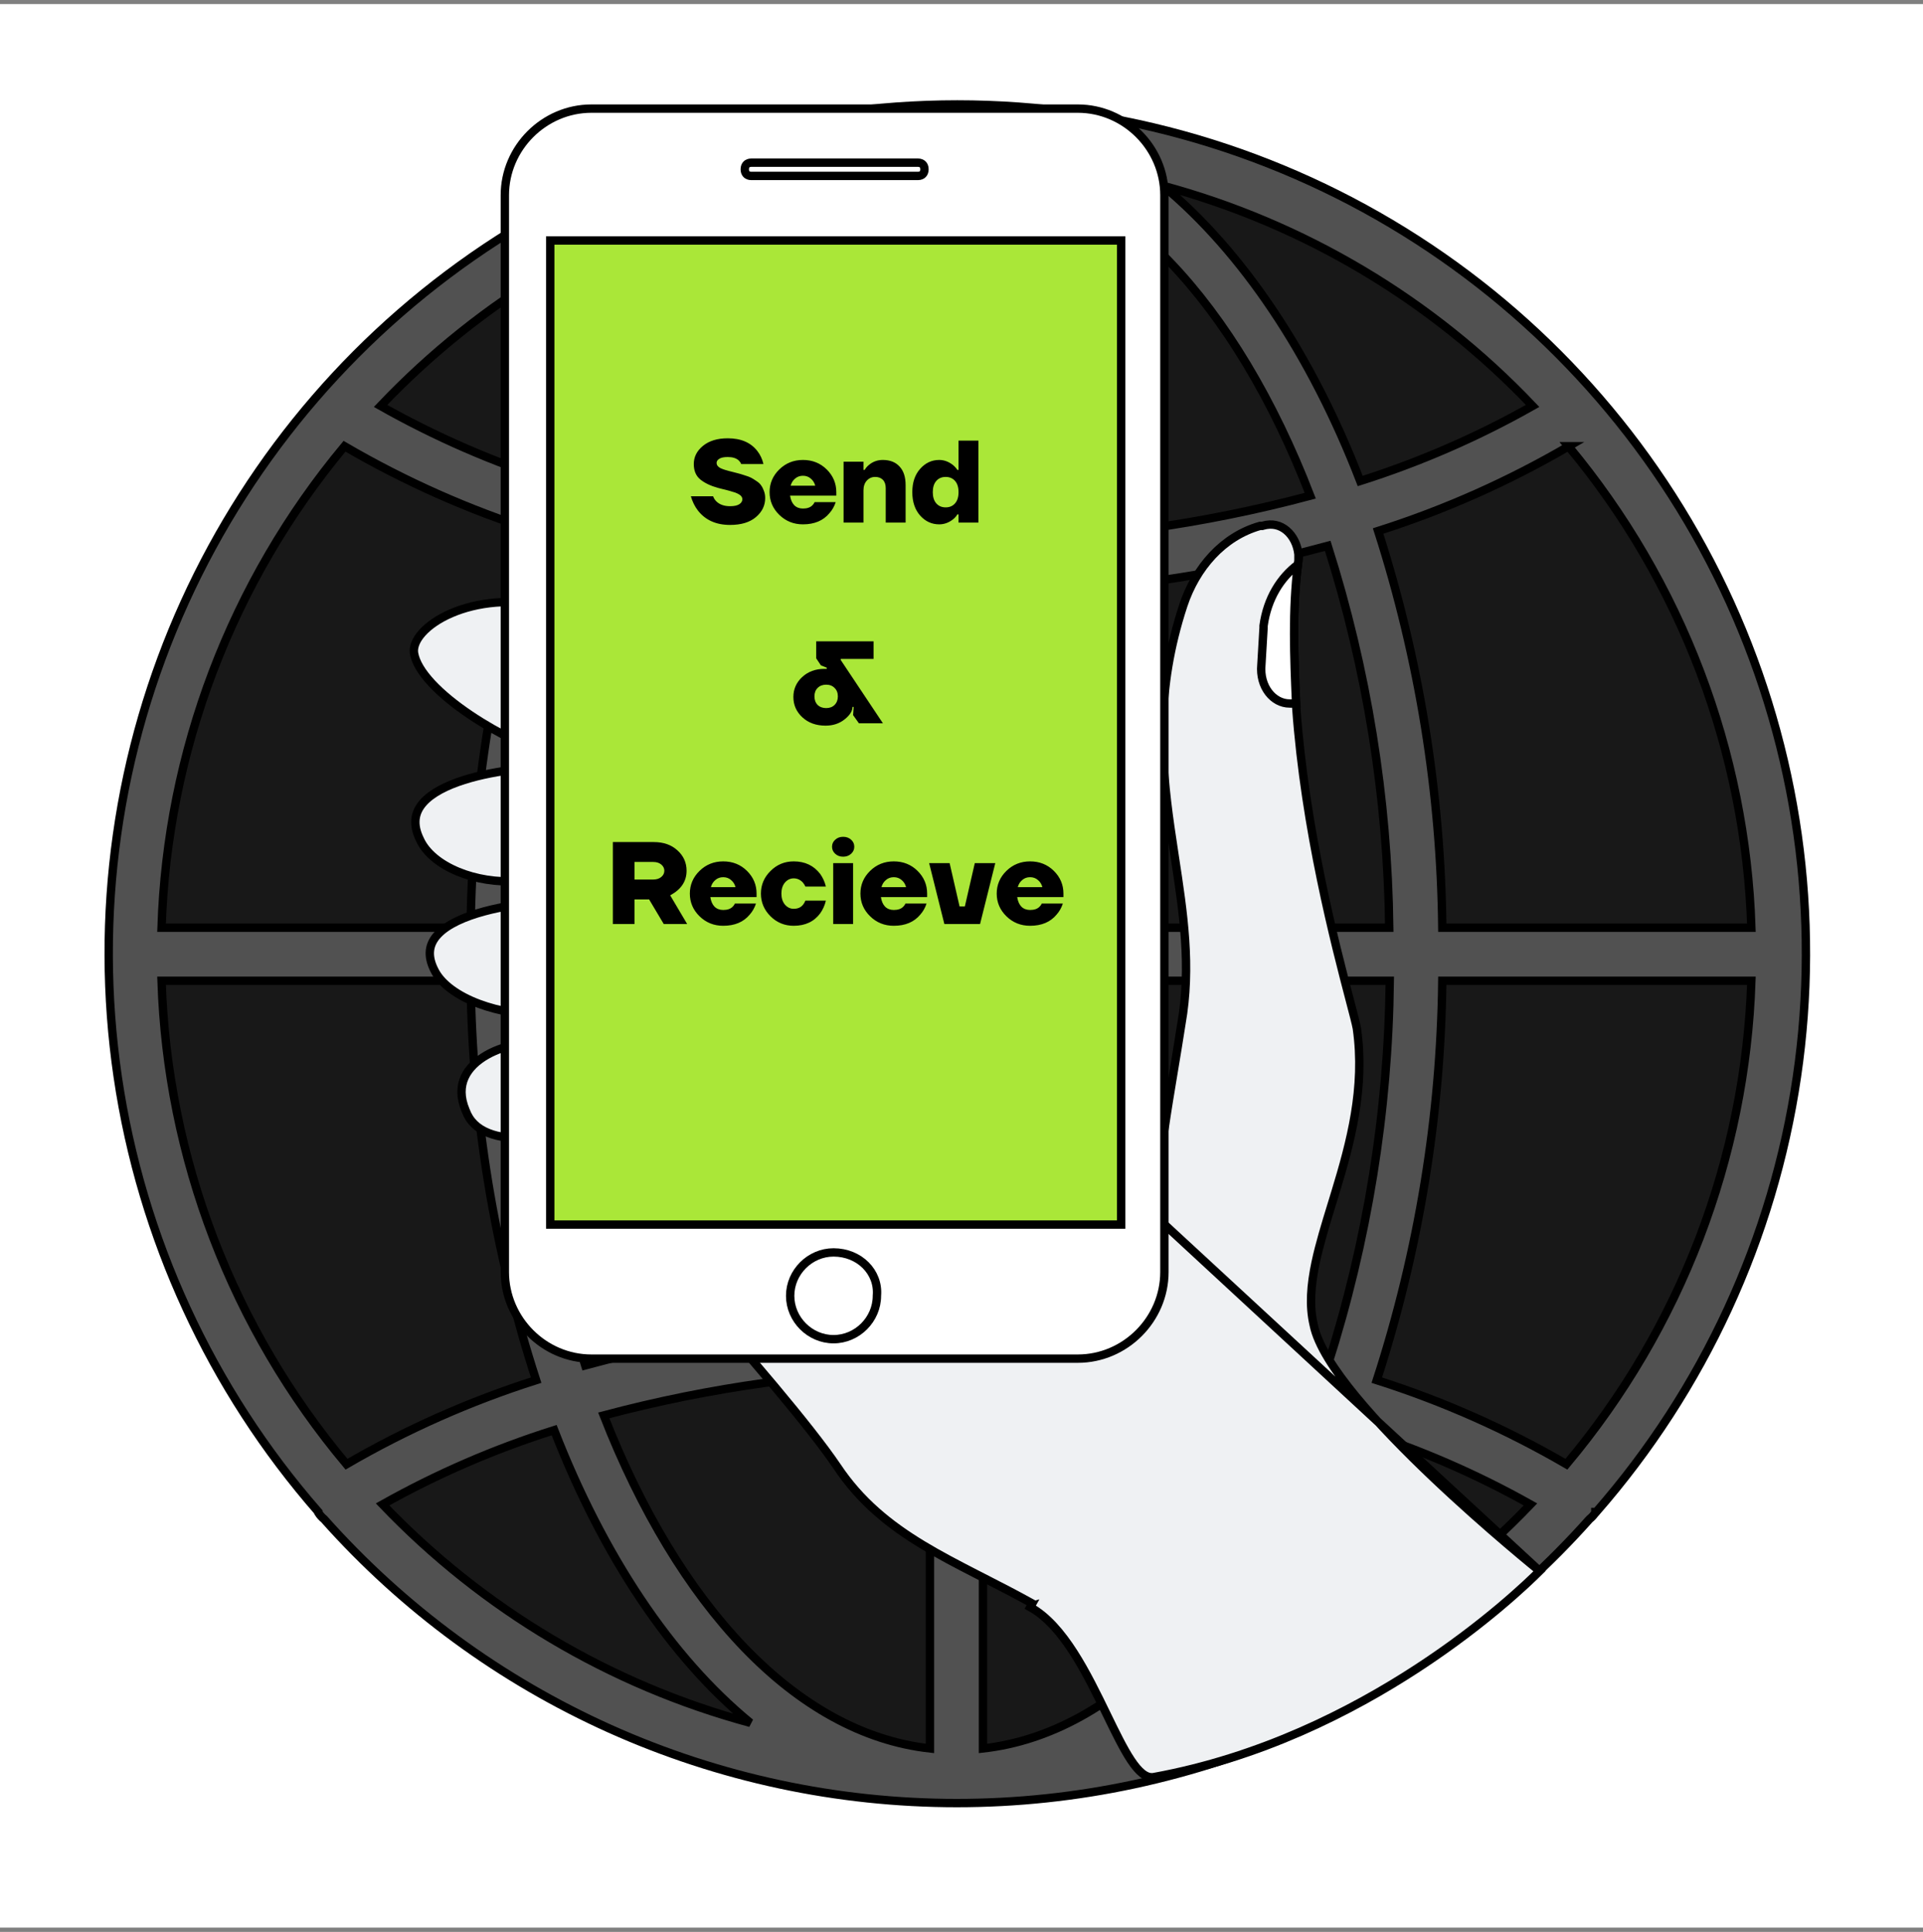
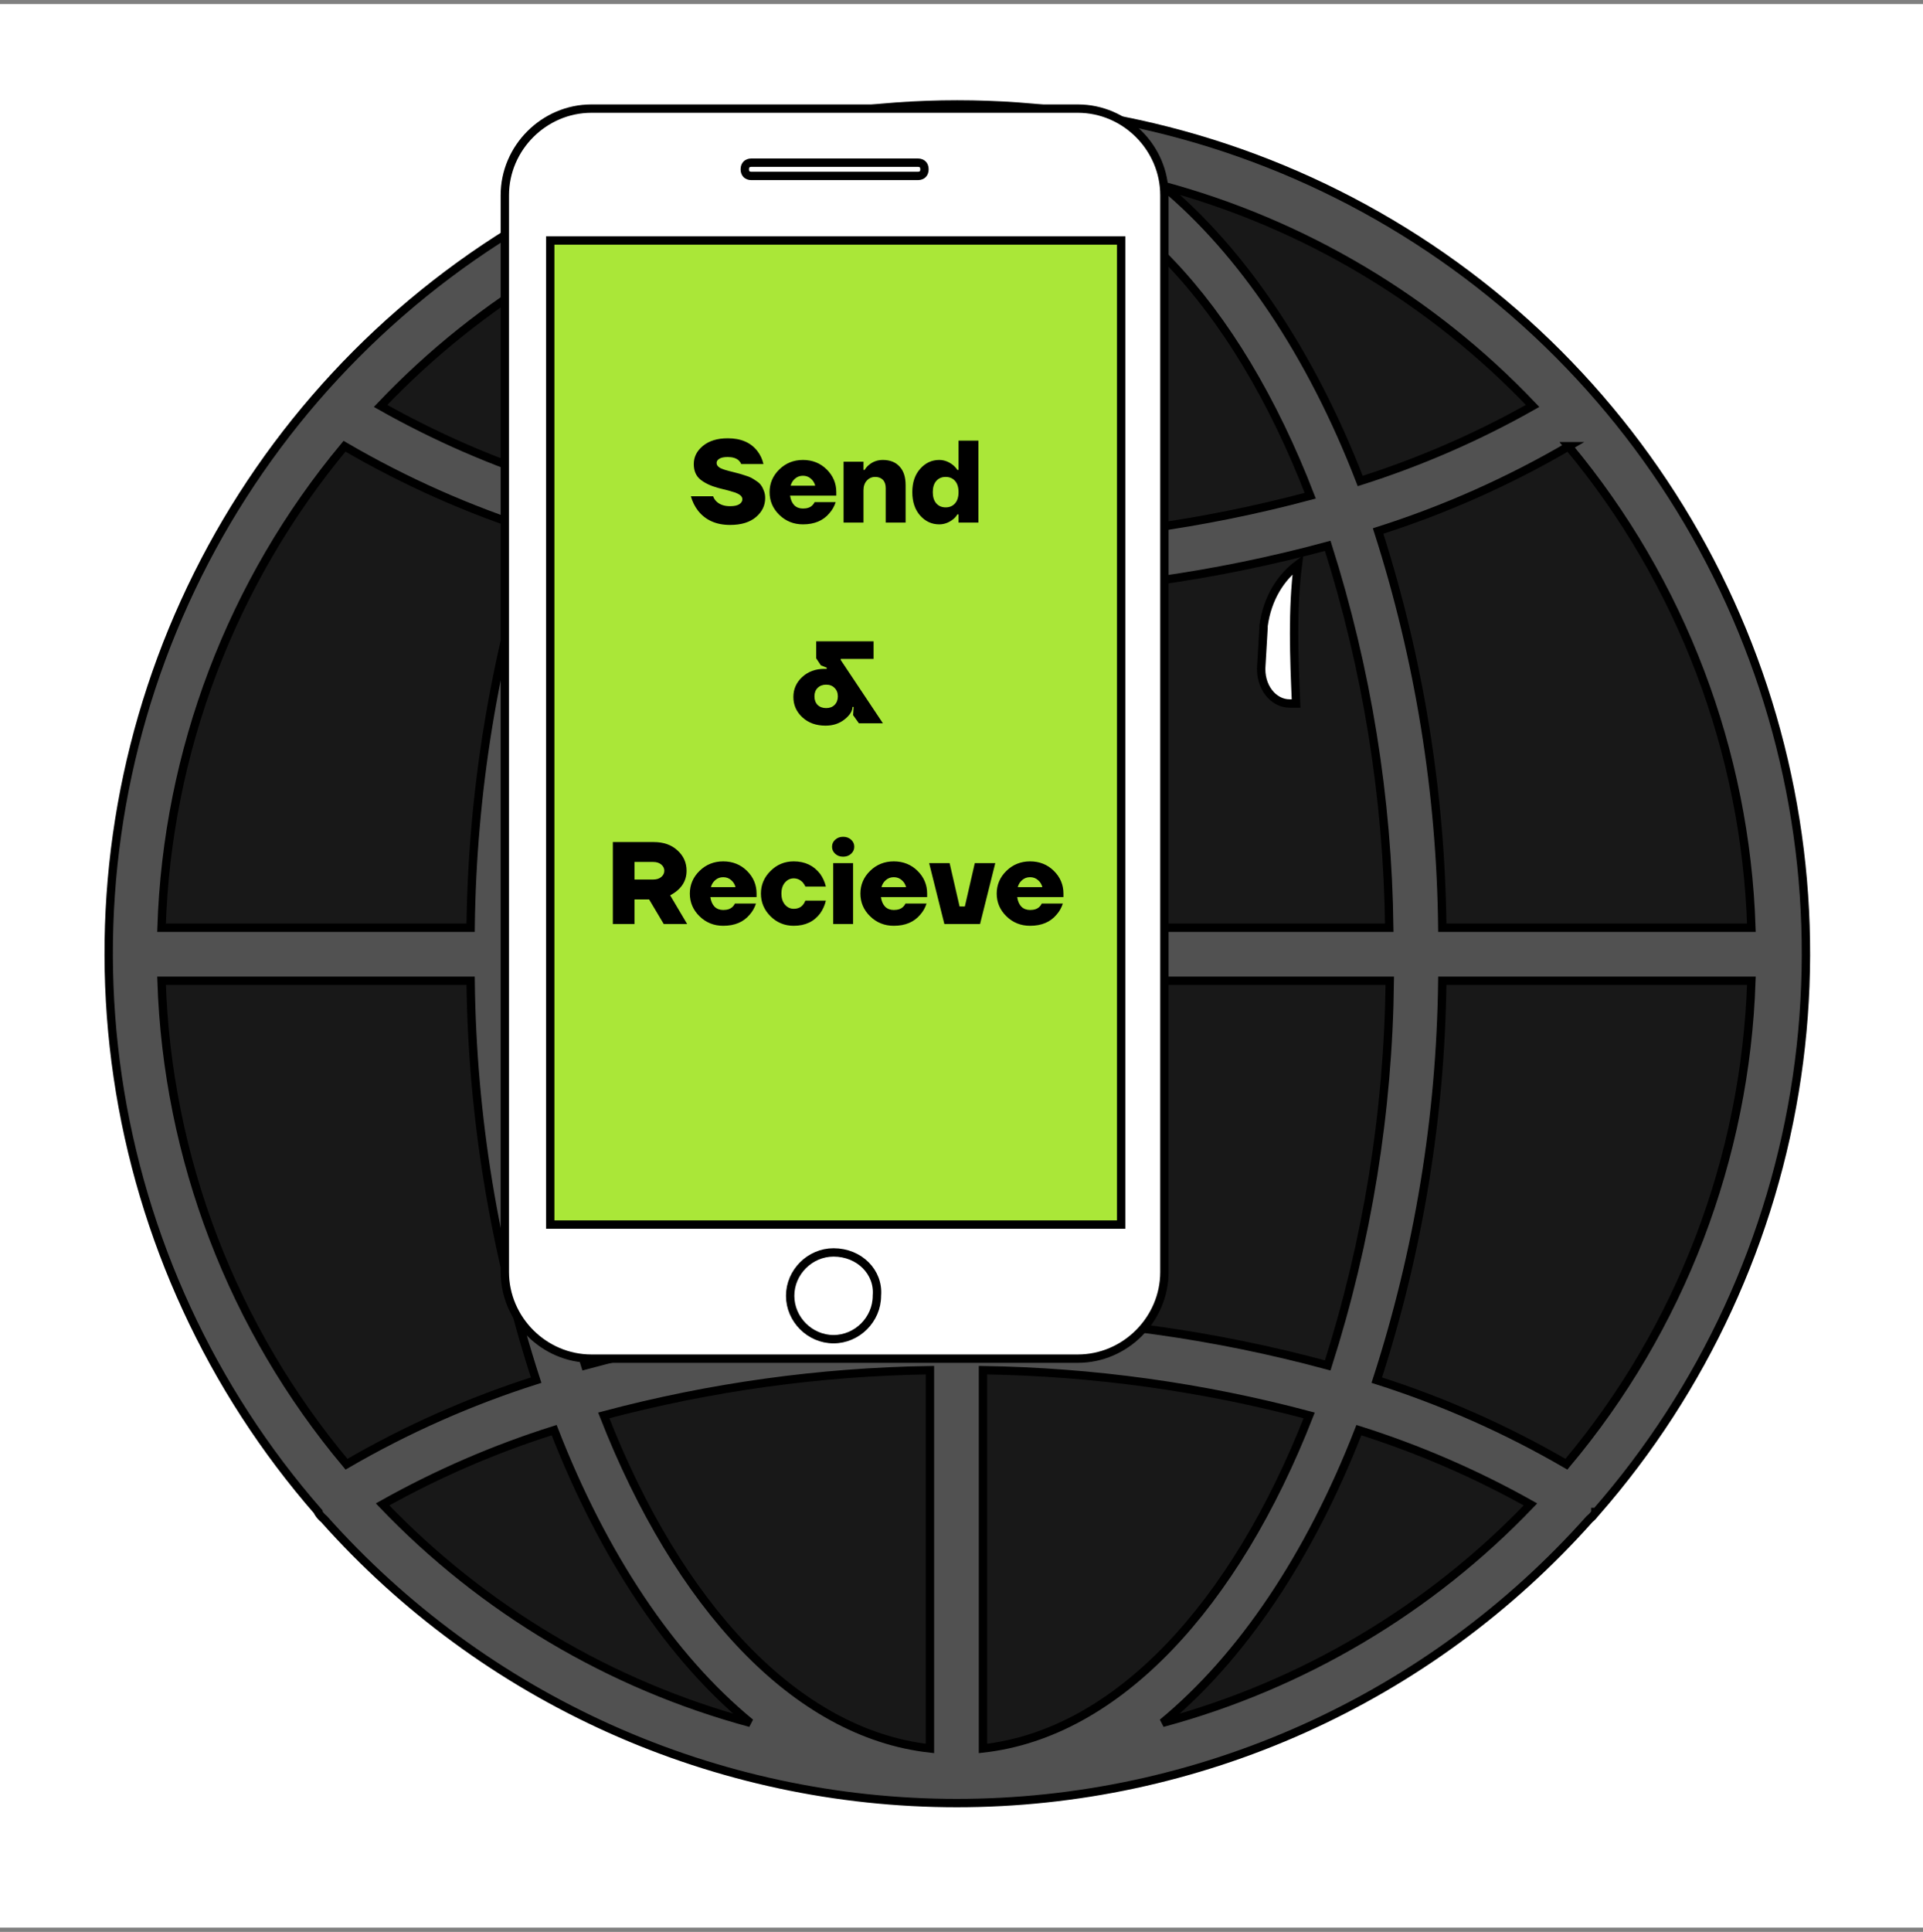
<svg xmlns="http://www.w3.org/2000/svg" width="230" height="231" viewBox="0 0 230 231" fill="none">
  <rect x="0" y="0" width="230" height="231" fill="#808080" stroke="none" />
  <rect width="230" height="230" transform="translate(0 0.487)" fill="white" />
  <path d="M114.397 15.773C168.702 15.773 212.725 59.795 212.725 114.101C212.725 168.406 168.702 212.429 114.397 212.429C60.092 212.429 16.069 168.406 16.069 114.101C16.069 59.795 60.092 15.773 114.397 15.773Z" fill="#181818" />
  <path d="M190.807 180.789V180.884C190.618 181.174 190.382 181.431 190.11 181.645C180.605 192.323 168.949 200.868 155.907 206.719C142.864 212.571 128.731 215.596 114.437 215.596C100.142 215.596 86.009 212.571 72.967 206.719C59.924 200.868 48.268 192.323 38.764 181.645C38.497 181.43 38.266 181.173 38.082 180.884V180.789C25.251 166.111 16.918 148.048 14.081 128.76C11.243 109.472 14.021 89.775 22.081 72.023C30.141 54.272 43.143 39.218 59.532 28.66C75.921 18.102 95.004 12.487 114.5 12.487C133.996 12.487 153.079 18.102 169.468 28.66C185.857 39.218 198.859 54.272 206.919 72.023C214.979 89.775 217.757 109.472 214.919 128.76C212.082 148.048 203.749 166.111 190.918 180.789H190.807ZM187.635 53.359C180.429 57.565 172.781 60.964 164.83 63.493C169.746 78.832 172.333 94.822 172.506 110.928H209.474C208.797 89.836 201.094 69.574 187.588 53.359H187.635ZM19.32 110.928H56.288C56.476 94.819 59.079 78.829 64.012 63.493C56.06 60.964 48.412 57.565 41.206 53.359C27.7 69.574 19.997 89.836 19.32 110.928ZM41.444 175.079C48.614 170.911 56.219 167.54 64.123 165.025C59.118 149.593 56.477 133.493 56.288 117.272H19.32C20.011 138.475 27.802 158.832 41.444 175.079ZM117.569 157.491C131.501 157.689 145.353 159.628 158.803 163.264C163.551 148.388 166.052 132.886 166.225 117.272H117.569V157.491ZM117.569 163.835V209.066C133.65 207.274 147.702 191.954 156.583 169.243C143.849 165.849 130.746 164.033 117.569 163.835ZM111.225 163.835C98.048 164.033 84.945 165.85 72.211 169.243C81.092 191.954 95.144 207.274 111.225 209.066V163.835ZM111.225 157.491V117.272H62.632C62.785 132.883 65.265 148.385 69.991 163.264C83.441 159.628 97.293 157.689 111.225 157.491ZM62.632 110.928H111.225V71.058C97.292 70.85 83.439 68.9 69.991 65.253C65.299 80.032 62.82 95.424 62.632 110.928ZM111.225 64.714V19.134C95.08 20.942 80.902 36.389 72.084 59.274C84.858 62.69 98.004 64.517 111.225 64.714ZM117.569 64.714C130.79 64.516 143.936 62.689 156.71 59.274C147.892 36.389 133.714 20.942 117.569 19.134V64.714ZM117.569 71.058V110.928H166.162C165.973 95.429 163.493 80.043 158.803 65.269C145.354 68.911 131.501 70.856 117.569 71.058ZM172.506 117.272C172.317 133.493 169.676 149.593 164.671 165.025C172.575 167.54 180.179 170.911 187.35 175.079C200.992 158.832 208.783 138.475 209.474 117.272H172.506ZM183.052 179.885C176.534 176.228 169.657 173.252 162.53 171.004C156.678 186.038 148.558 198.155 139.042 206.005C155.822 201.481 171.043 192.447 183.052 179.885ZM89.751 206.005C80.236 198.202 72.132 186.038 66.28 171.004C59.153 173.252 52.276 176.229 45.758 179.885C57.763 192.445 72.977 201.478 89.751 206.005ZM45.52 48.538C52.063 52.235 58.972 55.243 66.137 57.514C72.005 42.321 80.156 30.046 89.736 22.195C72.857 26.748 57.559 35.862 45.52 48.538ZM139.09 22.195C148.606 30.125 156.821 42.321 162.689 57.514C169.853 55.243 176.763 52.235 183.306 48.538C171.254 35.854 155.938 26.74 139.042 22.195H139.09Z" fill="#515151" stroke="black" />
-   <path d="M138.2 145.417C138.168 145.979 138.135 146.415 138.1 146.736C138.083 146.897 138.064 147.036 138.043 147.15C138.024 147.256 137.998 147.372 137.955 147.471C137.936 147.516 137.894 147.604 137.812 147.682C137.713 147.776 137.531 147.872 137.309 147.813C137.136 147.768 137.04 147.65 137.005 147.605C136.962 147.548 136.934 147.489 136.915 147.447C136.845 147.29 136.786 147.05 136.732 146.796C136.644 146.382 136.541 145.792 136.421 145.103C136.387 144.906 136.351 144.701 136.314 144.489C136.145 143.529 135.943 142.418 135.694 141.28C135.193 138.984 134.521 136.659 133.61 135.248C133.154 134.542 132.69 134.149 132.237 134.032C131.814 133.924 131.262 134.023 130.53 134.638C127.297 137.464 122.501 138.505 117.468 138.797C113.248 139.042 108.776 138.763 104.791 138.515C104.011 138.466 103.249 138.419 102.512 138.377L101.844 138.339L102.07 137.709L126.628 69.245L70.364 140.695C70.537 140.882 70.785 141.15 71.098 141.49C71.754 142.202 72.699 143.229 73.853 144.492C76.16 147.018 79.305 150.486 82.652 154.253C89.335 161.776 96.857 170.528 100.111 175.344L100.113 175.346C102.903 179.531 106.393 182.329 110.362 184.73C112.349 185.932 114.452 187.031 116.649 188.158C116.976 188.326 117.304 188.494 117.635 188.663C119.524 189.629 121.477 190.628 123.465 191.732C123.466 191.733 123.466 191.733 123.467 191.733L123.224 192.17C127.21 194.37 130.029 200.175 132.383 205.023C134.455 209.293 136.168 212.82 138 212.487C163.323 207.883 181.439 190.559 184.148 187.846L138.2 145.417ZM138.2 145.417L138.202 145.403L138.21 145.327C138.217 145.26 138.227 145.165 138.239 145.047C138.264 144.811 138.296 144.486 138.329 144.128C138.393 143.428 138.459 142.579 138.46 142.034C138.831 137.41 139.599 132.794 140.387 128.058C140.695 126.209 141.006 124.341 141.298 122.447C142.515 115.58 141.528 109.124 140.515 102.494C140.331 101.291 140.147 100.083 139.974 98.865C138.847 90.912 138.212 82.471 141.537 72.367C143.042 67.852 146.275 64.141 150.697 62.885H150.698H150.698H150.699H150.7H150.7H150.701H150.702H150.702H150.703H150.704H150.704H150.705H150.706H150.706H150.707H150.708H150.708H150.709H150.71H150.71H150.711H150.712H150.713H150.713H150.714H150.715H150.715H150.716H150.717H150.718H150.718H150.719H150.72H150.721H150.721H150.722H150.723H150.724H150.725H150.725H150.726H150.727H150.728H150.729H150.729H150.73H150.731H150.732H150.733H150.733H150.734H150.735H150.736H150.737H150.738H150.738H150.739H150.74H150.741H150.742H150.743H150.744H150.745H150.745H150.746H150.747H150.748H150.749H150.75H150.751H150.752H150.753H150.754H150.755H150.756H150.757H150.757H150.758H150.759H150.76H150.761H150.762H150.763H150.764H150.765H150.766H150.767H150.768H150.769H150.77H150.771H150.772H150.773H150.774H150.775H150.776H150.777H150.779H150.78H150.781H150.782H150.783H150.784H150.785H150.786H150.787H150.788H150.789H150.79H150.792H150.793H150.794H150.795H150.796H150.797H150.798H150.799H150.801H150.802H150.803H150.804H150.805H150.806H150.808H150.809H150.81H150.811H150.812H150.814H150.815H150.816H150.817H150.819H150.82H150.821H150.822H150.823H150.825H150.826H150.827H150.829H150.83H150.831H150.832H150.834H150.835H150.836H150.838H150.839H150.84H150.842H150.843H150.844H150.846H150.847H150.848H150.85H150.851H150.852H150.854H150.855H150.857H150.858H150.859H150.861H150.862H150.864H150.865H150.866H150.868H150.869H150.871H150.872H150.874H150.875H150.877H150.878H150.88H150.881H150.883H150.884H150.886H150.887H150.96L151.031 62.864C152.152 62.527 153.141 62.805 153.892 63.444C154.649 64.089 155.177 65.118 155.299 66.288V66.289V66.29V66.292V66.293V66.295V66.296V66.298V66.299V66.301V66.302V66.304V66.305V66.307V66.308V66.31V66.311V66.313V66.314V66.316V66.317V66.319V66.32V66.322V66.323V66.325V66.326V66.328V66.329V66.331V66.333V66.334V66.336V66.337V66.339V66.34V66.342V66.343V66.345V66.346V66.348V66.349V66.351V66.352V66.354V66.355V66.357V66.358V66.36V66.361V66.363V66.364V66.366V66.367V66.369V66.37V66.372V66.374V66.375V66.376V66.378V66.379V66.381V66.383V66.384V66.386V66.387V66.389V66.39V66.392V66.393V66.395V66.396V66.398V66.399V66.401V66.402V66.404V66.405V66.407V66.408V66.41V66.411V66.413V66.414V66.416V66.417V66.419V66.42V66.422V66.424V66.425V66.427V66.428V66.43V66.431V66.433V66.434V66.436V66.437V66.439V66.44V66.442V66.443V66.445V66.446V66.448V66.449V66.451V66.452V66.454V66.455V66.457V66.458V66.46V66.461V66.463V66.464V66.466V66.467V66.469V66.47V66.472V66.473V66.475V66.477V66.478V66.48V66.481V66.483V66.484V66.486V66.487V66.489V66.49V66.492V66.493V66.495V66.496V66.498V66.499V66.501V66.502V66.504V66.505V66.507V66.508V66.51V66.511V66.513V66.514V66.516V66.517V66.519V66.52V66.522V66.523V66.525V66.526V66.528V66.529V66.531V66.532V66.534V66.536V66.537V66.539V66.54V66.542V66.543V66.545V66.546V66.548V66.549V66.551V66.552V66.554V66.555V66.557V66.558V66.56V66.561V66.563V66.564V66.566V66.567V66.569V66.57V66.572V66.573V66.575V66.576V66.578V66.579V66.581V66.582V66.584V66.585V66.587V66.589V66.59V66.592V66.593V66.595V66.596V66.598V66.599V66.601V66.602V66.604V66.605V66.607V66.608V66.61V66.611V66.613V66.614V66.616V66.617V66.619V66.62V66.622V66.623V66.625V66.626V66.628V66.629V66.631V66.632V66.634V66.635V66.637V66.639V66.64V66.642V66.643V66.645V66.646V66.648V66.649V66.651V66.652V66.654V66.655V66.657V66.658V66.66V66.661V66.663V66.664V66.666V66.667V66.669V66.67V66.672V66.673V66.675V66.676V66.678V66.68V66.681V66.683V66.684V66.686V66.687V66.689V66.69V66.692V66.693V66.695V66.696V66.698V66.699V66.701V66.702V66.704V66.705V66.707V66.708V66.71V66.711V66.713V66.714V66.716V66.717V66.719V66.72V66.722V66.723V66.725V66.726V66.728V66.73V66.731V66.733V66.734V66.736V66.737V66.739V66.74V66.742V66.743V66.745V66.746V66.748V66.749V66.751V66.752V66.754V66.755V66.757V66.758V66.76V66.761V66.763V66.764V66.766V66.767V66.769V66.77V66.772V66.773V66.775V66.776V66.778V66.779V66.781V66.782V66.784V66.785V66.787V66.788V66.79V66.792V66.793V66.795V66.796V66.798V66.799V66.801V66.802V66.804V66.805V66.807V66.808V66.81V66.811V66.813V66.814V66.816V66.817V66.819V66.82V66.822V66.823V66.825V66.826V66.828V66.829V66.831V66.832V66.834V66.835V66.837V66.838V66.84V66.842V66.843V66.845V66.846V66.848V66.849V66.851V66.852V66.854V66.855V66.857V66.858V66.86V66.861V66.863V66.864V66.866V66.867V66.869V66.87V66.872V66.873V66.875V66.876V66.878V66.879V66.881V66.882V66.884V66.885V66.887V66.888V66.89V66.892V66.893V66.895V66.896V66.898V66.899V66.901V66.902V66.904V66.905V66.907V66.908V66.91V66.911V66.913V66.914V66.916V66.917V66.919V66.92V66.922V66.923V66.925V66.926V66.928V66.929V66.931V66.933V66.934V66.936V66.937V66.939V66.94V66.942V66.943V66.945V66.946V66.948V66.949V66.951V66.952V66.954V66.955V66.957V66.958V66.96V66.961V66.963V66.964V66.966V66.967V66.969V66.97V66.972V66.973V66.975V66.976V66.978V66.979V66.981V66.982V66.984V66.986V66.987V66.989V66.99V66.992V66.993V66.995V66.996V66.998V66.999V67.001V67.002V67.004V67.005C154.523 72.727 154.783 78.699 155.04 84.617L155.041 84.641L155.041 84.641L155.042 84.655C156.076 99.123 159.76 113.168 161.457 119.637C161.883 121.261 162.184 122.407 162.286 122.963C163.3 130.078 161.525 136.637 159.716 142.579C159.576 143.04 159.436 143.496 159.296 143.95C158.54 146.412 157.815 148.772 157.346 150.992C156.791 153.621 156.581 156.109 157.12 158.408C157.364 159.619 157.986 160.978 158.857 162.413C159.732 163.857 160.876 165.406 162.188 166.998C164.813 170.18 168.134 173.562 171.389 176.651C174.646 179.741 177.844 182.547 180.228 184.58C181.421 185.597 182.41 186.42 183.101 186.99C183.365 187.208 183.586 187.389 183.758 187.529L138.2 145.417ZM55.699 132.794L55.694 132.782L55.689 132.771C55.026 131.202 55.086 129.894 55.571 128.821C56.063 127.731 57.02 126.823 58.253 126.13C60.569 124.827 63.707 124.367 66.003 124.81L63.359 136.105C61.364 136.189 59.7 135.986 58.42 135.474C57.078 134.938 56.16 134.064 55.699 132.794ZM50.253 100.439L50.25 100.432L50.246 100.425C49.763 99.458 49.619 98.63 49.701 97.92C49.782 97.211 50.095 96.574 50.6 95.996C51.627 94.821 53.417 93.926 55.477 93.272C57.521 92.622 59.757 92.231 61.6 92.019C62.52 91.914 63.336 91.853 63.976 91.827C64.264 91.815 64.51 91.811 64.71 91.811L62.05 105.351C59.415 105.532 56.861 105.091 54.774 104.226C52.578 103.316 50.957 101.964 50.253 100.439ZM52.049 116.182L52.048 116.18C51.503 115.181 51.341 114.336 51.429 113.62C51.516 112.906 51.858 112.264 52.421 111.68C53.568 110.493 55.574 109.609 57.88 108.984C60.167 108.364 62.671 108.021 64.735 107.865C65.766 107.787 66.681 107.756 67.399 107.761C67.783 107.763 68.098 107.776 68.338 107.794L65.673 121.361C62.642 121.433 59.693 120.928 57.279 120.023C54.743 119.072 52.871 117.708 52.049 116.182ZM65.866 72.603L66.843 90.667C63.64 89.698 59.627 87.768 56.251 85.497C54.445 84.282 52.838 82.981 51.64 81.693C50.434 80.396 49.69 79.162 49.518 78.081C49.419 77.379 49.726 76.537 50.503 75.669C51.275 74.807 52.47 73.972 54.004 73.315C56.992 72.034 61.201 71.457 65.866 72.603Z" fill="#EFF1F3" stroke="black" />
  <path d="M70.739 12.987H128.91C134.58 12.987 139.269 17.676 139.269 23.346V152.097C139.269 157.767 134.58 162.456 128.91 162.456H70.739C65.069 162.456 60.381 157.767 60.381 152.097V23.346C60.381 17.676 65.069 12.987 70.739 12.987Z" fill="white" stroke="black" />
  <path d="M65.811 146.426V28.758H134.098V146.426H65.811Z" fill="#AAE738" stroke="black" />
  <path d="M104.885 154.9L104.883 154.921V154.941C104.883 157.768 102.521 160.129 99.695 160.129C96.869 160.129 94.507 157.768 94.507 154.941C94.507 152.115 96.869 149.754 99.695 149.754C102.805 149.754 105.116 152.129 104.885 154.9ZM109.778 21.037H89.871C89.597 21.037 89.407 20.947 89.287 20.828C89.167 20.708 89.078 20.518 89.078 20.244C89.078 19.97 89.167 19.78 89.287 19.66C89.407 19.54 89.597 19.451 89.871 19.451H109.778C110.052 19.451 110.242 19.54 110.362 19.66C110.482 19.78 110.571 19.97 110.571 20.244C110.571 20.518 110.482 20.708 110.362 20.828C110.242 20.947 110.052 21.037 109.778 21.037Z" fill="white" stroke="black" />
  <path d="M151.127 74.828C151.574 71.541 153.175 69.05 155.233 67.504C154.557 72.913 154.775 78.536 155.017 84.119H154.246C152.3 84.119 150.626 82.138 150.866 79.494L150.867 79.486L150.868 79.478L151.126 75.083L151.127 75.068V75.053V74.828Z" fill="white" stroke="black" />
  <path d="M82.63 59.337H85.29C85.374 59.571 85.5 59.771 85.668 59.939C86.06 60.331 86.611 60.527 87.32 60.527C87.815 60.527 88.184 60.448 88.426 60.289C88.669 60.131 88.79 59.93 88.79 59.687C88.79 59.585 88.762 59.491 88.706 59.407C88.66 59.314 88.576 59.23 88.454 59.155C88.342 59.081 88.23 59.02 88.118 58.973C88.006 58.917 87.843 58.861 87.628 58.805C87.423 58.74 87.25 58.689 87.11 58.651C86.97 58.614 86.765 58.563 86.494 58.497C86.233 58.432 86.032 58.381 85.892 58.343C85.006 58.101 84.296 57.765 83.764 57.335C83.242 56.906 82.98 56.29 82.98 55.487C82.98 54.638 83.344 53.915 84.072 53.317C84.81 52.711 85.799 52.407 87.04 52.407C88.627 52.407 89.812 52.921 90.596 53.947C90.942 54.395 91.18 54.909 91.31 55.487H88.65C88.594 55.338 88.501 55.198 88.37 55.067C88.072 54.787 87.628 54.647 87.04 54.647C86.583 54.647 86.247 54.717 86.032 54.857C85.818 54.988 85.71 55.151 85.71 55.347C85.71 55.609 85.864 55.819 86.172 55.977C86.49 56.127 86.952 56.271 87.558 56.411C87.913 56.495 88.165 56.561 88.314 56.607C88.473 56.645 88.72 56.719 89.056 56.831C89.402 56.934 89.663 57.032 89.84 57.125C90.018 57.219 90.228 57.349 90.47 57.517C90.722 57.676 90.909 57.849 91.03 58.035C91.161 58.213 91.273 58.432 91.366 58.693C91.469 58.955 91.52 59.239 91.52 59.547C91.52 60.443 91.152 61.204 90.414 61.829C89.677 62.455 88.646 62.767 87.32 62.767C85.659 62.767 84.38 62.198 83.484 61.059C83.102 60.565 82.817 59.991 82.63 59.337ZM93.208 61.563C92.434 60.807 92.046 59.902 92.046 58.847C92.046 57.793 92.434 56.887 93.208 56.131C93.983 55.375 94.926 54.997 96.036 54.997C97.166 54.997 98.113 55.375 98.878 56.131C99.644 56.887 100.026 57.793 100.026 58.847V59.267H94.496C94.571 59.762 94.739 60.145 95 60.415C95.271 60.677 95.616 60.807 96.036 60.807C96.531 60.807 96.904 60.681 97.156 60.429C97.268 60.327 97.362 60.196 97.436 60.037H99.956C99.788 60.551 99.536 60.994 99.2 61.367C98.463 62.254 97.408 62.697 96.036 62.697C94.926 62.697 93.983 62.319 93.208 61.563ZM94.566 58.077H97.506C97.422 57.741 97.25 57.461 96.988 57.237C96.727 57.004 96.41 56.887 96.036 56.887C95.663 56.887 95.346 57.004 95.084 57.237C94.823 57.461 94.65 57.741 94.566 58.077ZM100.896 62.487V55.207H103.276V56.187H103.416C103.547 55.963 103.715 55.767 103.92 55.599C104.396 55.198 104.952 54.997 105.586 54.997C106.445 54.997 107.112 55.259 107.588 55.781C108.074 56.295 108.316 57.037 108.316 58.007V62.487H105.936V58.357C105.936 57.937 105.824 57.611 105.6 57.377C105.376 57.144 105.068 57.027 104.676 57.027C104.275 57.027 103.939 57.177 103.668 57.475C103.407 57.765 103.276 58.152 103.276 58.637V62.487H100.896ZM110.054 61.647C109.429 60.938 109.116 60.005 109.116 58.847C109.116 57.69 109.429 56.761 110.054 56.061C110.68 55.352 111.44 54.997 112.336 54.997C112.915 54.997 113.461 55.198 113.974 55.599C114.189 55.777 114.366 55.973 114.506 56.187H114.646V52.687H117.026V62.487H114.646V61.507H114.506C114.376 61.731 114.198 61.932 113.974 62.109C113.47 62.501 112.924 62.697 112.336 62.697C111.44 62.697 110.68 62.347 110.054 61.647ZM111.986 57.503C111.706 57.821 111.566 58.269 111.566 58.847C111.566 59.426 111.706 59.874 111.986 60.191C112.266 60.509 112.64 60.667 113.106 60.667C113.573 60.667 113.946 60.509 114.226 60.191C114.506 59.874 114.646 59.426 114.646 58.847C114.646 58.269 114.506 57.821 114.226 57.503C113.946 57.186 113.573 57.027 113.106 57.027C112.64 57.027 112.266 57.186 111.986 57.503ZM94.892 83.337C94.892 82.404 95.242 81.611 95.942 80.957C96.651 80.304 97.538 79.977 98.602 79.977H98.882V79.837L98.182 79.557L97.622 78.717V76.687H104.482V78.787H100.562V78.927L105.602 86.487H102.732L102.032 85.507L102.102 84.527H101.962C101.962 85.022 101.644 85.521 101.01 86.025C100.384 86.52 99.628 86.767 98.742 86.767C97.612 86.767 96.688 86.436 95.97 85.773C95.251 85.111 94.892 84.299 94.892 83.337ZM97.79 82.259C97.538 82.511 97.412 82.847 97.412 83.267C97.412 83.687 97.538 84.028 97.79 84.289C98.051 84.541 98.392 84.667 98.812 84.667C99.232 84.667 99.568 84.541 99.82 84.289C100.081 84.028 100.212 83.687 100.212 83.267C100.212 82.847 100.081 82.511 99.82 82.259C99.568 81.998 99.232 81.867 98.812 81.867C98.392 81.867 98.051 81.998 97.79 82.259ZM73.298 110.487V100.687H78.198C79.364 100.687 80.307 101.019 81.026 101.681C81.754 102.335 82.118 103.147 82.118 104.117C82.118 105.377 81.464 106.357 80.158 107.057L82.188 110.487H79.388L77.638 107.547H75.888V110.487H73.298ZM75.888 105.167H78.128C78.529 105.167 78.851 105.065 79.094 104.859C79.336 104.654 79.458 104.407 79.458 104.117C79.458 103.828 79.336 103.581 79.094 103.375C78.851 103.17 78.529 103.067 78.128 103.067H75.888V105.167ZM83.671 109.563C82.897 108.807 82.509 107.902 82.509 106.847C82.509 105.793 82.897 104.887 83.671 104.131C84.446 103.375 85.388 102.997 86.499 102.997C87.629 102.997 88.576 103.375 89.341 104.131C90.106 104.887 90.489 105.793 90.489 106.847V107.267H84.959C85.034 107.762 85.202 108.145 85.463 108.415C85.734 108.677 86.079 108.807 86.499 108.807C86.994 108.807 87.367 108.681 87.619 108.429C87.731 108.327 87.825 108.196 87.899 108.037H90.419C90.251 108.551 89.999 108.994 89.663 109.367C88.926 110.254 87.871 110.697 86.499 110.697C85.388 110.697 84.446 110.319 83.671 109.563ZM85.029 106.077H87.969C87.885 105.741 87.713 105.461 87.451 105.237C87.19 105.004 86.873 104.887 86.499 104.887C86.126 104.887 85.808 105.004 85.547 105.237C85.286 105.461 85.113 105.741 85.029 106.077ZM92.157 109.563C91.392 108.798 91.009 107.893 91.009 106.847C91.009 105.802 91.392 104.901 92.157 104.145C92.922 103.38 93.847 102.997 94.929 102.997C96.282 102.997 97.342 103.501 98.107 104.509C98.424 104.957 98.648 105.457 98.779 106.007H96.329C96.273 105.867 96.171 105.704 96.021 105.517C95.713 105.191 95.349 105.027 94.929 105.027C94.519 105.027 94.168 105.195 93.879 105.531C93.599 105.867 93.459 106.306 93.459 106.847C93.459 107.389 93.599 107.827 93.879 108.163C94.168 108.499 94.519 108.667 94.929 108.667C95.415 108.667 95.788 108.504 96.049 108.177C96.152 108.056 96.245 107.893 96.329 107.687H98.779C98.648 108.247 98.424 108.751 98.107 109.199C97.37 110.198 96.311 110.697 94.929 110.697C93.847 110.697 92.922 110.319 92.157 109.563ZM99.516 101.247C99.516 100.911 99.642 100.631 99.894 100.407C100.146 100.174 100.463 100.057 100.846 100.057C101.228 100.057 101.546 100.174 101.798 100.407C102.05 100.631 102.176 100.911 102.176 101.247C102.176 101.574 102.05 101.854 101.798 102.087C101.546 102.321 101.228 102.437 100.846 102.437C100.463 102.437 100.146 102.321 99.894 102.087C99.642 101.854 99.516 101.574 99.516 101.247ZM99.656 110.487V103.207H102.036V110.487H99.656ZM104.072 109.563C103.297 108.807 102.91 107.902 102.91 106.847C102.91 105.793 103.297 104.887 104.072 104.131C104.846 103.375 105.789 102.997 106.9 102.997C108.029 102.997 108.976 103.375 109.742 104.131C110.507 104.887 110.89 105.793 110.89 106.847V107.267H105.36C105.434 107.762 105.602 108.145 105.864 108.415C106.134 108.677 106.48 108.807 106.9 108.807C107.394 108.807 107.768 108.681 108.02 108.429C108.132 108.327 108.225 108.196 108.3 108.037H110.82C110.652 108.551 110.4 108.994 110.064 109.367C109.326 110.254 108.272 110.697 106.9 110.697C105.789 110.697 104.846 110.319 104.072 109.563ZM105.43 106.077H108.37C108.286 105.741 108.113 105.461 107.852 105.237C107.59 105.004 107.273 104.887 106.9 104.887C106.526 104.887 106.209 105.004 105.948 105.237C105.686 105.461 105.514 105.741 105.43 106.077ZM111.13 103.207H113.58L114.77 108.387H115.4L116.59 103.207H119.04L117.22 110.487H112.95L111.13 103.207ZM120.374 109.563C119.6 108.807 119.212 107.902 119.212 106.847C119.212 105.793 119.6 104.887 120.374 104.131C121.149 103.375 122.092 102.997 123.202 102.997C124.332 102.997 125.279 103.375 126.044 104.131C126.81 104.887 127.192 105.793 127.192 106.847V107.267H121.662C121.737 107.762 121.905 108.145 122.166 108.415C122.437 108.677 122.782 108.807 123.202 108.807C123.697 108.807 124.07 108.681 124.322 108.429C124.434 108.327 124.528 108.196 124.602 108.037H127.122C126.954 108.551 126.702 108.994 126.366 109.367C125.629 110.254 124.574 110.697 123.202 110.697C122.092 110.697 121.149 110.319 120.374 109.563ZM121.732 106.077H124.672C124.588 105.741 124.416 105.461 124.154 105.237C123.893 105.004 123.576 104.887 123.202 104.887C122.829 104.887 122.512 105.004 122.25 105.237C121.989 105.461 121.816 105.741 121.732 106.077Z" fill="black" />
</svg>